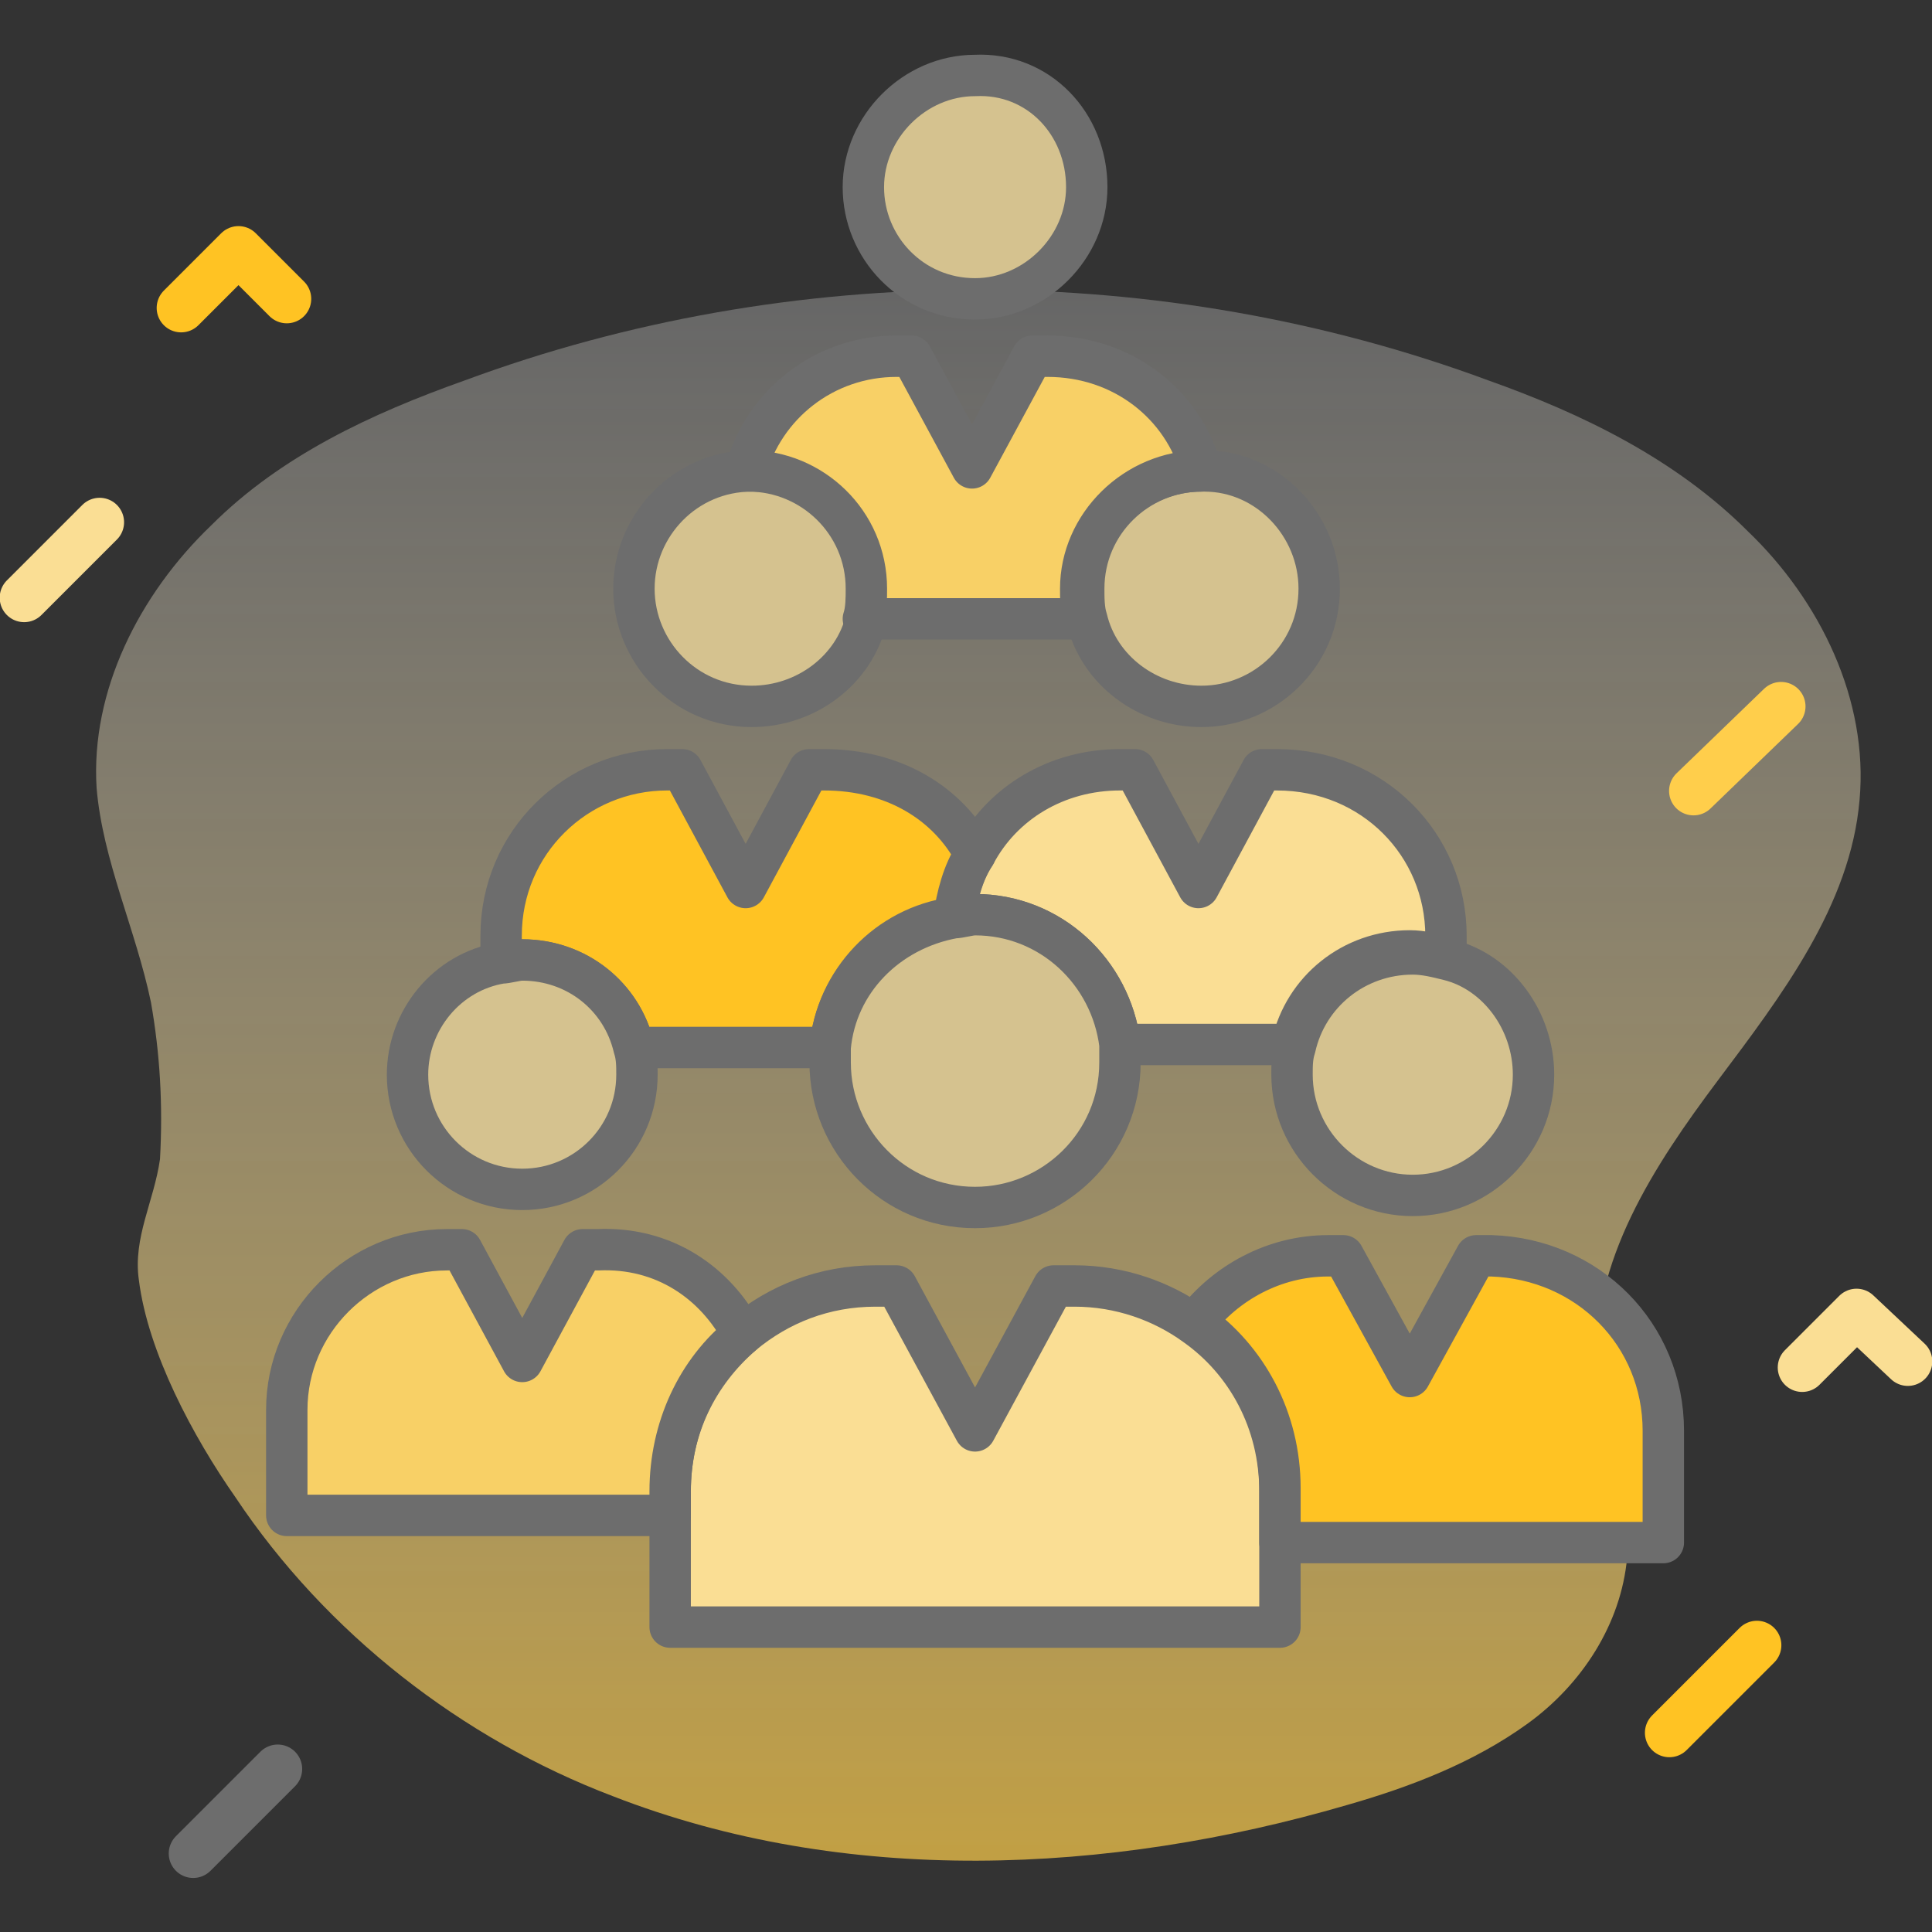
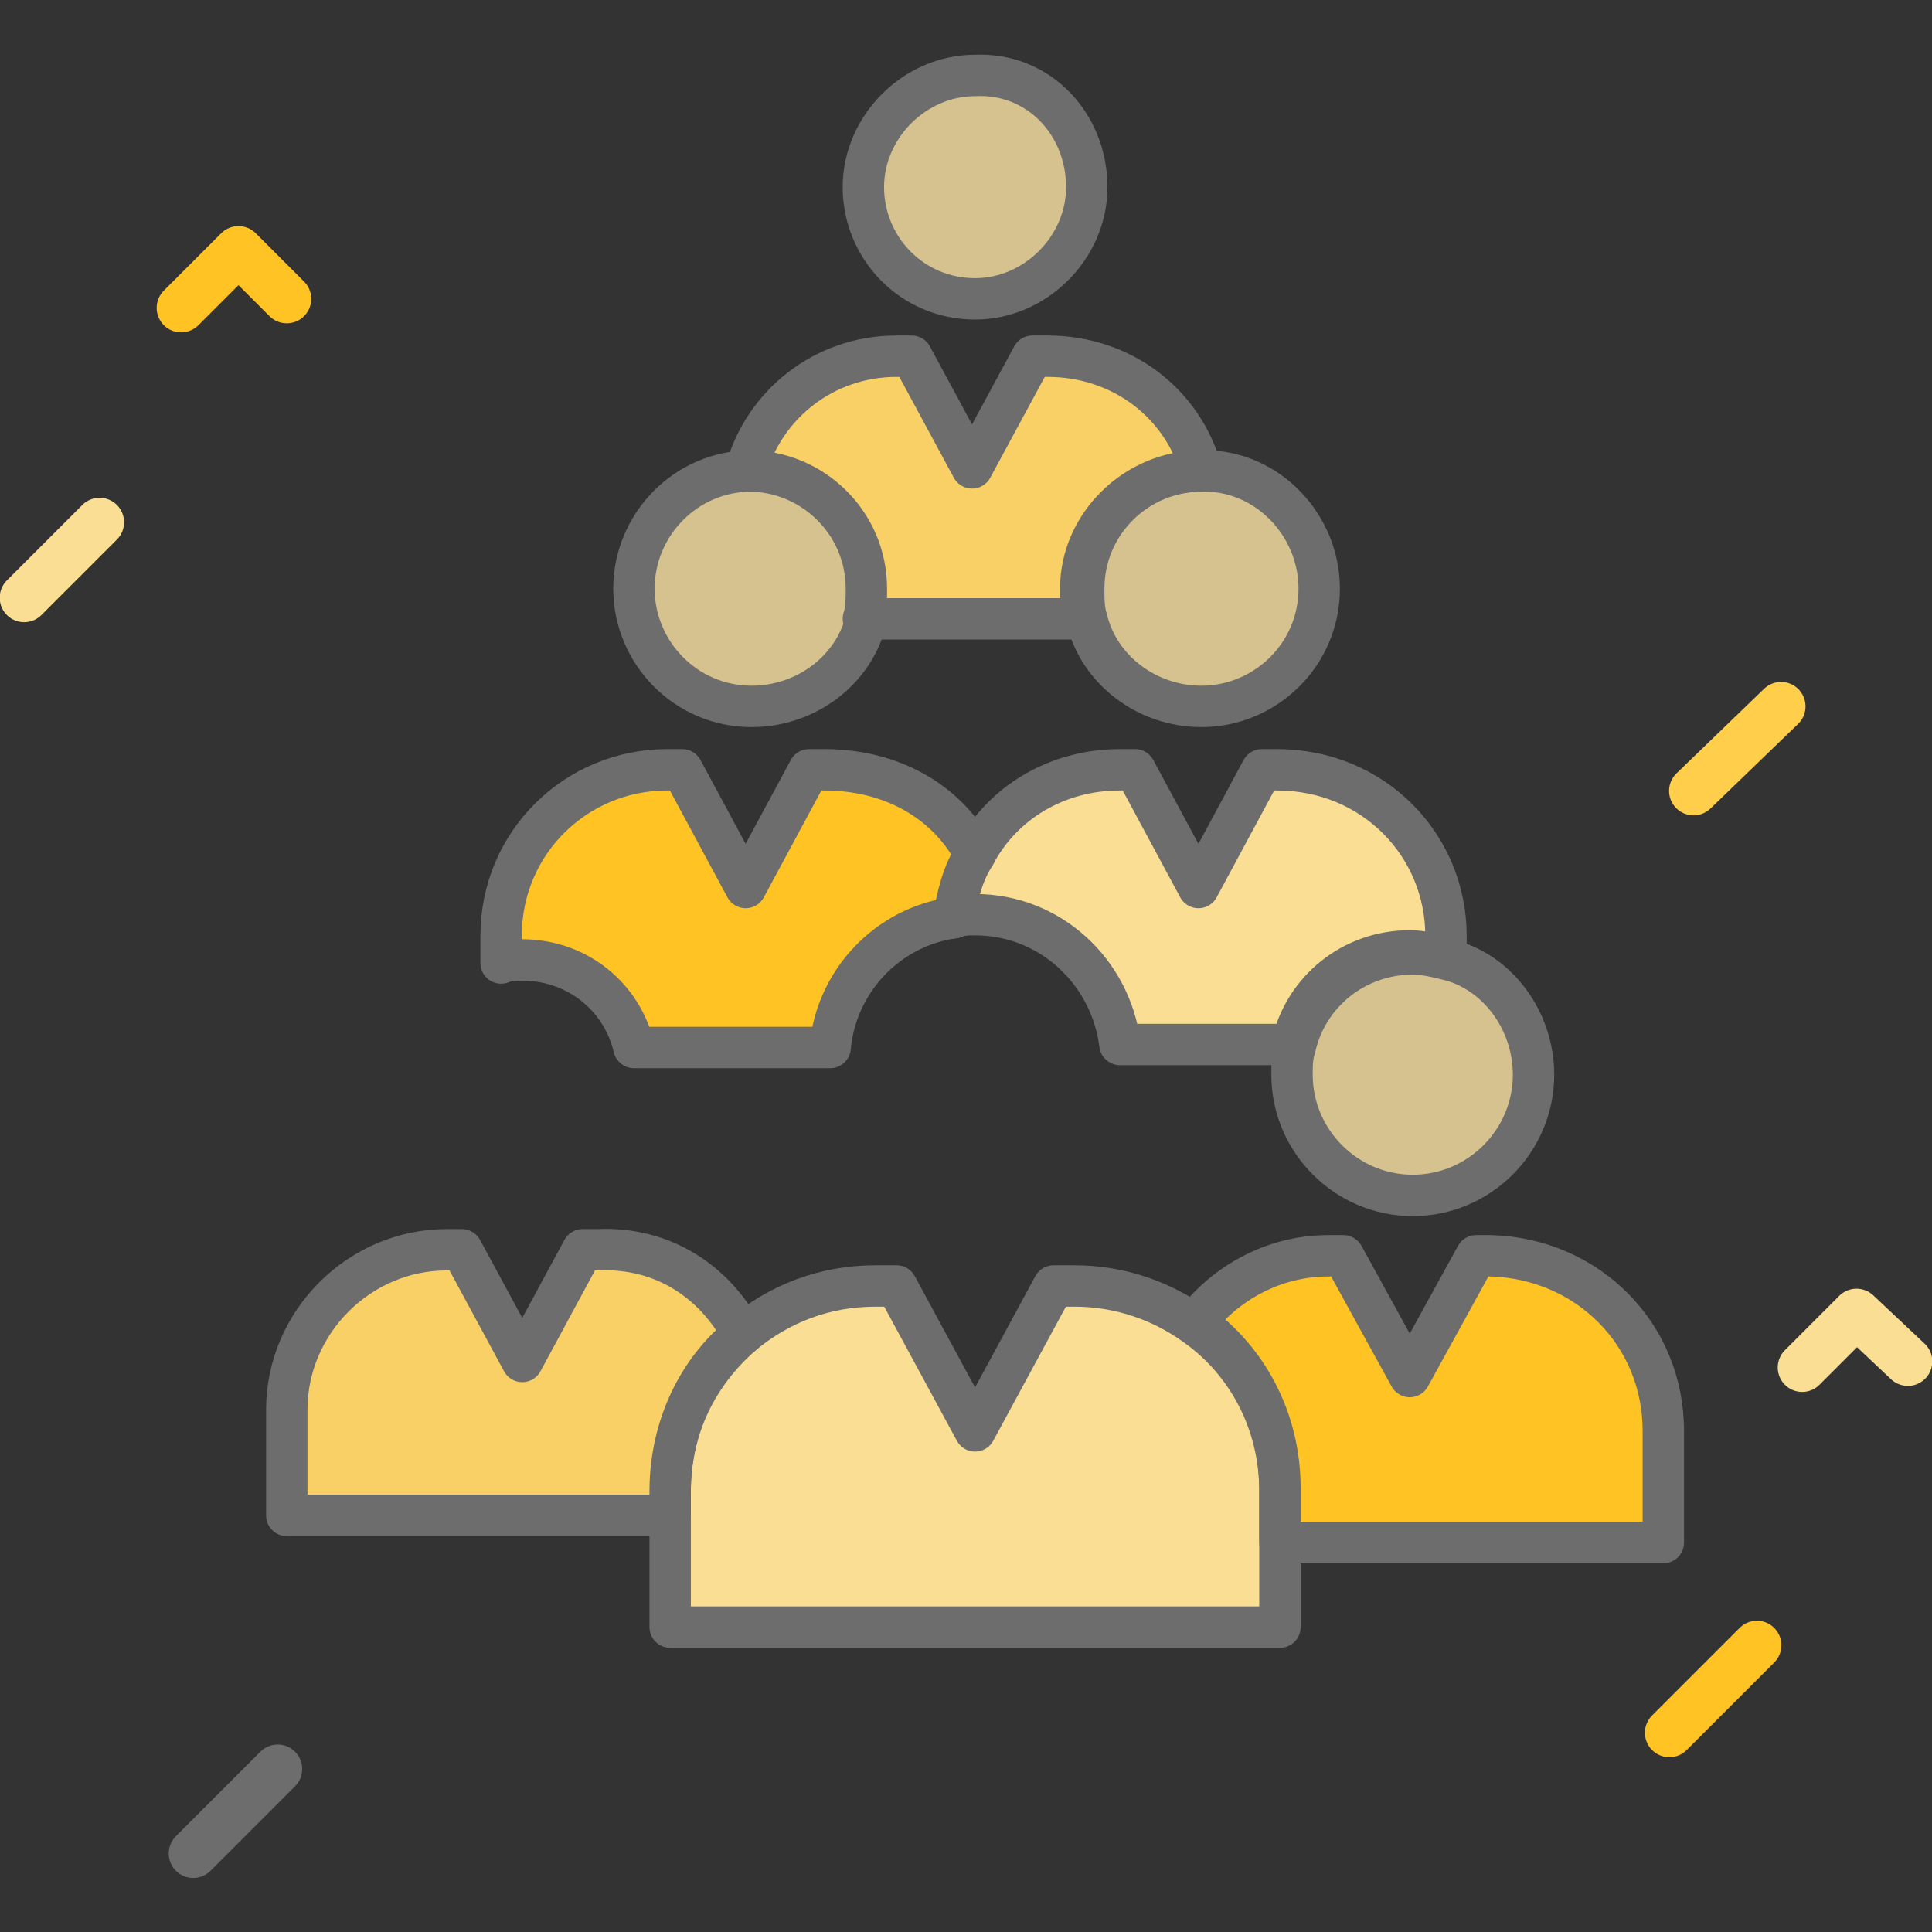
<svg xmlns="http://www.w3.org/2000/svg" viewBox="0 0 64 64" id="Teamwork">
  <rect x="0" y="0" width="64" height="64" fill="#333333" stroke="none" />
  <linearGradient id="a" x1="32.302" x2="32.302" y1="9.562" y2="61.569" gradientUnits="userSpaceOnUse">
    <stop offset="0" stop-color="#ffffff" stop-opacity=".25" class="stopColorffffff svgShape" />
    <stop offset="1" stop-color="#ffce4b" stop-opacity=".7" class="stopColorff4b4d svgShape" />
  </linearGradient>
-   <path fill="url(#a)" d="M5 33.2c-.5-2.4-1.6-4.7-1.8-7.1-.2-3.2 1.4-6.4 3.8-8.7 2.3-2.3 5.3-3.7 8.4-4.8 10.8-4 23.1-4 33.9 0 3.1 1.1 6.2 2.6 8.6 5 2.4 2.3 4 5.6 3.7 8.9-.3 3.5-2.6 6.5-4.7 9.3-2.1 2.8-4.2 6-4 9.5.1 2.1 1.1 4.2 1 6.3-.2 2.2-1.5 4.2-3.3 5.5-1.8 1.3-3.9 2.1-6 2.7-7.9 2.3-16.6 2.7-24.3-.3-5-1.9-9.5-5.4-12.5-9.9-1.4-2-2.9-4.8-3.2-7.2-.2-1.4.5-2.6.7-4 .1-1.8 0-3.5-.3-5.2z" />
-   <path fill="none" stroke="#1a1a1a" stroke-linecap="round" stroke-linejoin="round" stroke-miterlimit="10" stroke-width="1.607" d="M31.6 30.4h0" class="colorStroke000000 svgStroke" />
  <path fill="#fade94" stroke="#6d6d6d" stroke-linecap="round" stroke-linejoin="round" stroke-miterlimit="10" stroke-width="1.371" d="M47.9 31v.7c-.4-.1-.8-.2-1.2-.2-1.9 0-3.5 1.3-3.9 3.1h-5.7c-.3-2.4-2.3-4.3-4.8-4.3-.2 0-.5 0-.7.1.1-.8.3-1.5.7-2.1.9-1.7 2.7-2.8 4.8-2.8h.5l2.1 3.9 2.1-3.9h.5c3.2 0 5.6 2.5 5.6 5.5z" class="color9495fa svgShape colorStroke0000db svgStroke" />
  <path fill="#d5c28f" stroke="#6d6d6d" stroke-linecap="round" stroke-linejoin="round" stroke-miterlimit="10" stroke-width="1.371" d="M43.7 19.5c0 2.2-1.8 3.9-3.9 3.9-1.8 0-3.4-1.2-3.8-2.9-.1-.3-.1-.7-.1-1 0-2.2 1.8-3.9 3.9-3.9h.1c2.1 0 3.8 1.8 3.8 3.9z" class="colorfed3be svgShape colorStroke0000db svgStroke" />
  <path fill="#ffc323" stroke="#6d6d6d" stroke-linecap="round" stroke-linejoin="round" stroke-miterlimit="10" stroke-width="1.371" d="M32.3 28.3c-.4.6-.6 1.4-.7 2.1-2.2.3-3.9 2.1-4.1 4.3H21c-.4-1.7-1.9-2.9-3.7-2.9-.2 0-.5 0-.7.1V31c0-3.1 2.5-5.5 5.5-5.5h.5l2.1 3.9 2.1-3.9h.5c2.3 0 4.1 1.1 5 2.8z" class="colorff9d23 svgShape colorStroke0000db svgStroke" />
  <path fill="#d5c28f" stroke="#6d6d6d" stroke-linecap="round" stroke-linejoin="round" stroke-miterlimit="10" stroke-width="1.371" d="M28.8 19.5c0 .3 0 .7-.1 1-.4 1.7-2 2.9-3.8 2.9-2.2 0-3.9-1.8-3.9-3.9 0-2.1 1.7-3.9 3.9-3.9h.1c2 0 3.8 1.7 3.8 3.9z" class="colorfed3be svgShape colorStroke0000db svgStroke" />
  <path fill="#fade94" stroke="#6d6d6d" stroke-linecap="round" stroke-linejoin="round" stroke-miterlimit="10" stroke-width="1.371" d="M42.4 49.4v4.5H22.2v-4.5c0-2.1.9-3.9 2.4-5.2 1.2-1 2.7-1.6 4.4-1.6h.7l2.6 4.8 2.6-4.8h.7c1.5 0 2.9.5 4 1.3 1.7 1.2 2.8 3.2 2.8 5.5z" class="color9495fa svgShape colorStroke0000db svgStroke" />
-   <path fill="#d5c28f" stroke="#6d6d6d" stroke-linecap="round" stroke-linejoin="round" stroke-miterlimit="10" stroke-width="1.371" d="M37.1 35.2c0 2.7-2.2 4.8-4.8 4.8-2.7 0-4.8-2.2-4.8-4.8v-.5c.2-2.2 1.9-3.9 4.1-4.3.2 0 .5-.1.7-.1 2.5 0 4.5 1.9 4.8 4.3v.6z" class="colorfed3be svgShape colorStroke0000db svgStroke" />
  <path fill="#f8d066" stroke="#6d6d6d" stroke-linecap="round" stroke-linejoin="round" stroke-miterlimit="10" stroke-width="1.371" d="M39.8 15.6h0c-2.2 0-4 1.8-4 3.9 0 .3 0 .7.1 1h-7.3c.1-.3.1-.7.1-1 0-2.2-1.8-3.9-3.9-3.9h-.1c.6-2.2 2.6-3.8 5-3.8h.5l2 3.7 2-3.7h.5c2.5 0 4.5 1.6 5.1 3.8z" class="colorf86c66 svgShape colorStroke0000db svgStroke" />
  <path fill="#d5c28f" stroke="#6d6d6d" stroke-linecap="round" stroke-linejoin="round" stroke-miterlimit="10" stroke-width="1.371" d="M36 6.2c0 2-1.7 3.7-3.7 3.7-2.1 0-3.7-1.7-3.7-3.7s1.7-3.7 3.7-3.7c2.1-.1 3.7 1.6 3.7 3.7z" class="colorfed3be svgShape colorStroke0000db svgStroke" />
  <path fill="#f8d066" stroke="#6d6d6d" stroke-linecap="round" stroke-linejoin="round" stroke-miterlimit="10" stroke-width="1.371" d="M24.6 44.2c-1.5 1.2-2.4 3.1-2.4 5.2v.8H9.5v-3.5c0-2.9 2.4-5.3 5.3-5.3h.5l2 3.7 2-3.7h.5c2.2-.1 3.9 1.1 4.8 2.8z" class="colorf86c66 svgShape colorStroke0000db svgStroke" />
-   <path fill="#d5c28f" stroke="#6d6d6d" stroke-linecap="round" stroke-linejoin="round" stroke-miterlimit="10" stroke-width="1.371" d="M21.1 35.6c0 2.1-1.7 3.8-3.8 3.8-2.1 0-3.8-1.7-3.8-3.8 0-1.8 1.3-3.4 3.1-3.7.2 0 .5-.1.7-.1 1.8 0 3.3 1.2 3.7 2.9.1.3.1.6.1.9z" class="colorfed3be svgShape colorStroke0000db svgStroke" />
  <path fill="#ffc323" stroke="#6d6d6d" stroke-linecap="round" stroke-linejoin="round" stroke-miterlimit="10" stroke-width="1.371" d="M55.1 47.4v3.7H42.4v-1.8c0-2.3-1.1-4.3-2.8-5.5 1-1.3 2.6-2.2 4.4-2.2h.5l2.2 4 2.2-4h.5c3.2.1 5.7 2.6 5.7 5.8z" class="colorff9d23 svgShape colorStroke0000db svgStroke" />
  <path fill="#d5c28f" stroke="#6d6d6d" stroke-linecap="round" stroke-linejoin="round" stroke-miterlimit="10" stroke-width="1.371" d="M50.8 35.6c0 2.2-1.8 4-4 4s-4-1.8-4-4c0-.3 0-.6.1-.9.4-1.8 2-3.1 3.9-3.1.4 0 .8.1 1.2.2 1.6.4 2.8 2 2.8 3.8z" class="colorfed3be svgShape colorStroke0000db svgStroke" />
  <path fill="none" stroke="#ffc323" stroke-linecap="round" stroke-linejoin="round" stroke-miterlimit="10" stroke-width="1.62" d="m6 10.2 1.9-1.9 1.6 1.6" class="colorStrokeff9d23 svgStroke" />
  <path fill="none" stroke="#fade94" stroke-linecap="round" stroke-linejoin="round" stroke-miterlimit="10" stroke-width="1.62" d="m59.7 45.3 1.8-1.8 1.7 1.6M3.3 17.3.8 19.8" class="colorStroke9495fa svgStroke" />
  <path fill="none" stroke="#ffce4b" stroke-linecap="round" stroke-linejoin="round" stroke-miterlimit="10" stroke-width="1.62" d="m59 23.4-2.9 2.8" class="colorStrokeff4b4d svgStroke" />
  <path fill="none" stroke="#6d6d6d" stroke-linecap="round" stroke-linejoin="round" stroke-miterlimit="10" stroke-width="1.62" d="m9.2 58.6-2.8 2.8" class="colorStroke0000db svgStroke" />
  <path fill="none" stroke="#ffc323" stroke-linecap="round" stroke-linejoin="round" stroke-miterlimit="10" stroke-width="1.62" d="m58.2 54.5-2.9 2.9" class="colorStrokeff9d23 svgStroke" />
</svg>